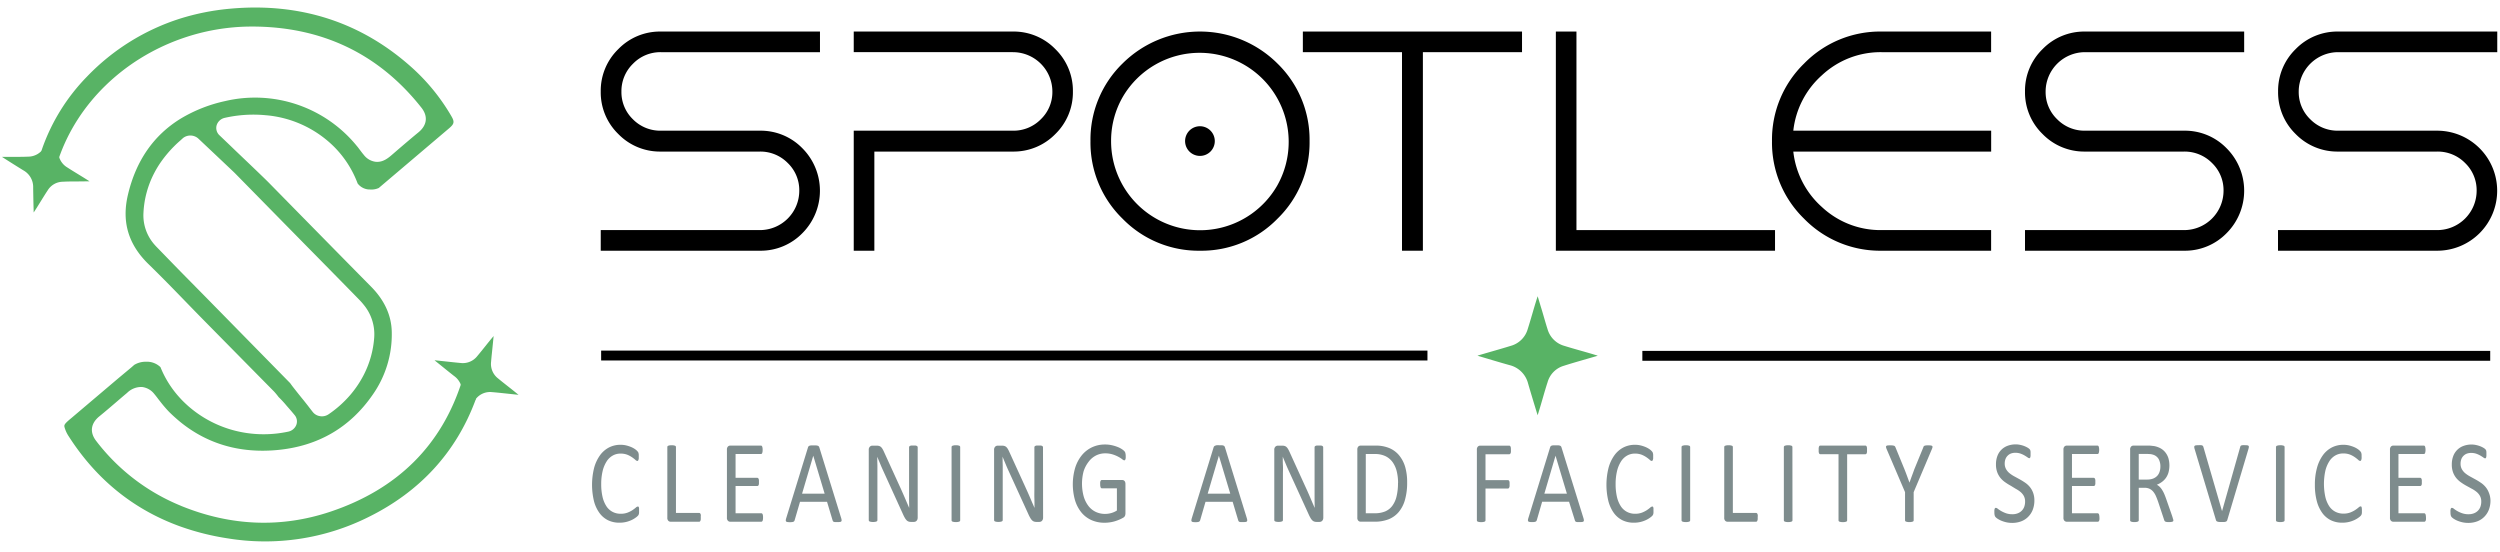
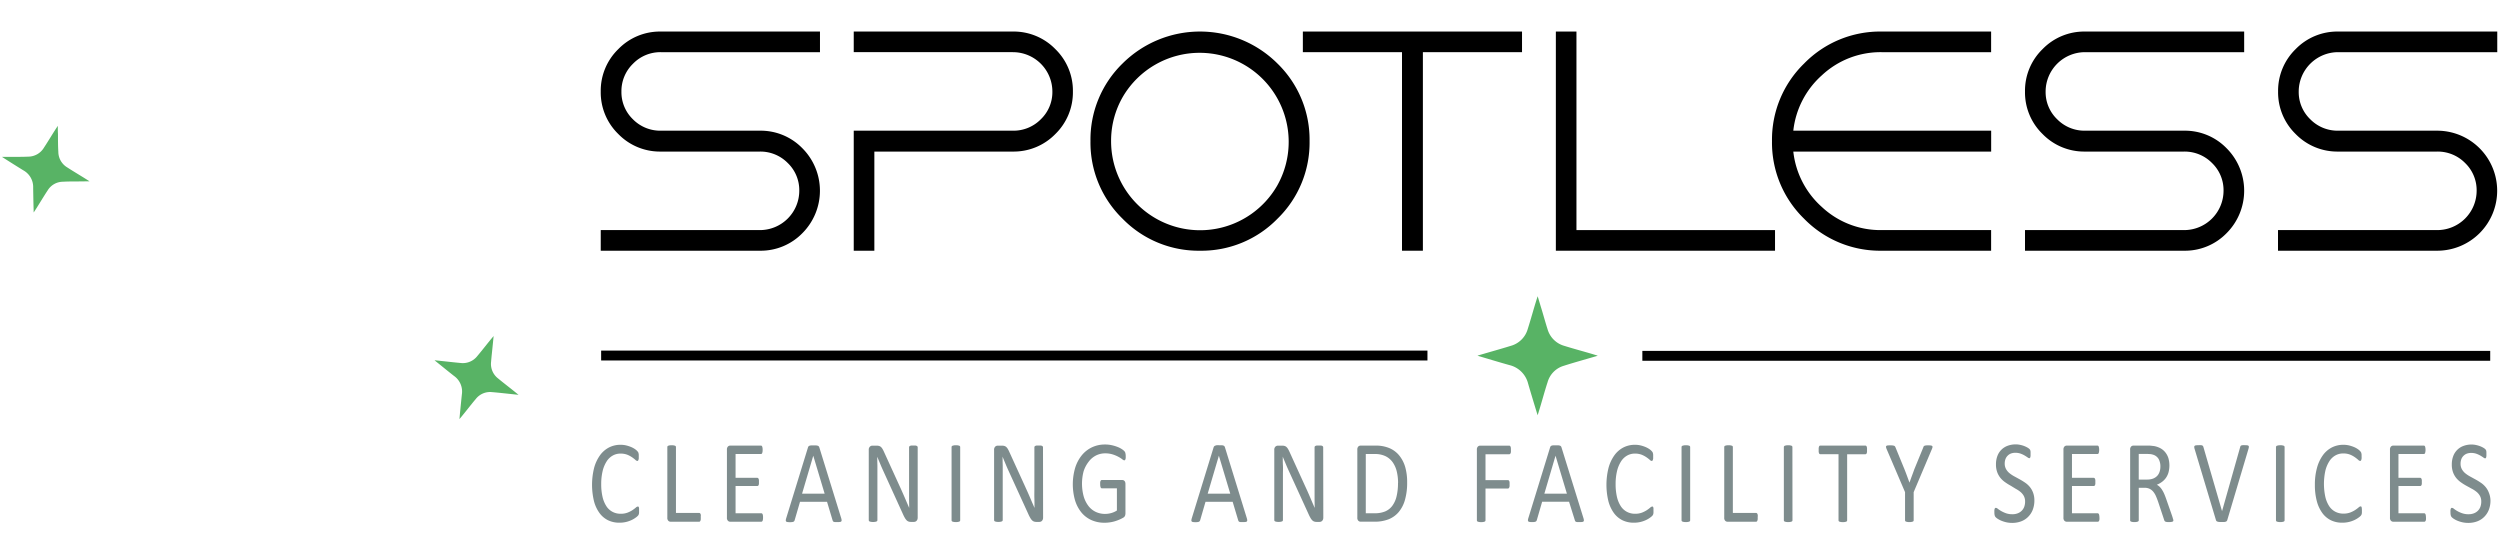
<svg xmlns="http://www.w3.org/2000/svg" id="Camada_1" data-name="Camada 1" viewBox="0 0 1050 232">
  <defs>
    <style>.cls-1{fill:#58b365;}.cls-2{fill:#7e8c8d;}</style>
  </defs>
  <path d="M337,97.93a25.25,25.25,0,0,0,0-35.66,24.4,24.4,0,0,0-17.83-7.38H277.52a16.09,16.09,0,0,1-11.7-4.8A15.8,15.8,0,0,1,261,38.46a16,16,0,0,1,4.86-11.69,16,16,0,0,1,11.69-4.86h66.84V13.25H277.52a24.36,24.36,0,0,0-17.83,7.38,24.36,24.36,0,0,0-7.38,17.83,24.36,24.36,0,0,0,7.38,17.83,24.39,24.39,0,0,0,17.83,7.37h41.64a16.12,16.12,0,0,1,11.69,4.8A15.84,15.84,0,0,1,335.7,80.1a16.56,16.56,0,0,1-16.54,16.54H252.31v8.66h66.85A24.43,24.43,0,0,0,337,97.93Z" />
  <path d="M367.23,63.66h58.19a24.43,24.43,0,0,0,17.83-7.37,24.43,24.43,0,0,0,7.37-17.83,24.39,24.39,0,0,0-7.37-17.83,24.4,24.4,0,0,0-17.83-7.38H358.57v8.66h66.85A16.58,16.58,0,0,1,442,38.46a15.81,15.81,0,0,1-4.85,11.63,16.08,16.08,0,0,1-11.69,4.8H358.57V105.3h8.66Z" />
-   <path d="M504,65.48a6.22,6.22,0,0,0,4.4-10.61h0A6.23,6.23,0,1,0,504,65.48Z" />
  <path d="M504,105.3a44.55,44.55,0,0,0,32.56-13.46,44.55,44.55,0,0,0,13.46-32.56,44.58,44.58,0,0,0-13.46-32.57,46.12,46.12,0,0,0-65.13,0A44.58,44.58,0,0,0,458,59.28a44.55,44.55,0,0,0,13.46,32.56A44.58,44.58,0,0,0,504,105.3ZM471.66,40.54A37.4,37.4,0,0,1,536.4,78a37.37,37.37,0,0,1-69.74-18.74A36.89,36.89,0,0,1,471.66,40.54Z" />
  <polygon points="547.2 21.91 588.84 21.91 588.84 105.3 597.61 105.3 597.61 21.91 639.25 21.91 639.25 13.25 547.2 13.25 547.2 21.91" />
  <polygon points="745.51 96.64 662.11 96.64 662.11 13.25 653.46 13.25 653.46 105.3 745.51 105.3 745.51 96.64" />
  <path d="M790.27,105.3h46V96.64h-46a36,36,0,0,1-25.08-9.7,36.51,36.51,0,0,1-12-23.28h83.1V54.89h-83.1a36.51,36.51,0,0,1,12-23.27,36.07,36.07,0,0,1,25.08-9.71h46V13.25h-46A44.58,44.58,0,0,0,757.7,26.71a44.58,44.58,0,0,0-13.46,32.57A44.55,44.55,0,0,0,757.7,91.84,44.58,44.58,0,0,0,790.27,105.3Z" />
  <path d="M935.17,97.93a25.23,25.23,0,0,0,0-35.66,24.36,24.36,0,0,0-17.83-7.38H875.71a16.09,16.09,0,0,1-11.7-4.8,15.8,15.8,0,0,1-4.85-11.63,16.58,16.58,0,0,1,16.55-16.55h66.84V13.25H875.71a24.36,24.36,0,0,0-17.83,7.38,24.36,24.36,0,0,0-7.38,17.83,24.36,24.36,0,0,0,7.38,17.83,24.39,24.39,0,0,0,17.83,7.37h41.63a16.13,16.13,0,0,1,11.7,4.8,15.84,15.84,0,0,1,4.85,11.64,16.56,16.56,0,0,1-16.55,16.54H850.5v8.66h66.84A24.39,24.39,0,0,0,935.17,97.93Z" />
  <path d="M982,21.91h66.85V13.25H982a24.4,24.4,0,0,0-17.83,7.38,24.39,24.39,0,0,0-7.37,17.83,24.39,24.39,0,0,0,7.37,17.83A24.43,24.43,0,0,0,982,63.66h41.64a16.13,16.13,0,0,1,11.7,4.8,15.84,15.84,0,0,1,4.85,11.64,16.56,16.56,0,0,1-16.55,16.54H956.76v8.66h66.84a25.18,25.18,0,0,0,25.21-25.2,25.2,25.2,0,0,0-25.21-25.21H982a16.07,16.07,0,0,1-11.69-4.8,15.8,15.8,0,0,1-4.85-11.63A16.58,16.58,0,0,1,982,21.91Z" />
  <rect x="252.48" y="147.25" width="347.05" height="4.15" />
  <rect x="689.79" y="147.37" width="356.1" height="4.15" />
  <path class="cls-1" d="M671.07,149.41l-6.59,1.91c-2.56.75-5.11,1.48-7.64,2.3a10,10,0,0,0-6.85,6.89c-1.4,4.28-2.52,8.64-3.88,12.93l-.31.95c-.47-1.53-.88-2.86-1.28-4.19-.91-3-1.82-6-2.71-9.09a10.66,10.66,0,0,0-7.88-7.78c-4.27-1.19-8.51-2.49-12.76-3.74l-.64-.22c2.33-.68,4.49-1.32,6.66-1.94,2.44-.7,4.88-1.41,7.3-2.16a10.24,10.24,0,0,0,7.17-7.12c1.36-4.25,2.5-8.56,3.86-12.8.08-.24.15-.48.3-.93l1.29,4.29c1,3.19,1.85,6.4,2.87,9.57a10.18,10.18,0,0,0,7.1,7c4.39,1.38,8.85,2.52,13.24,3.88Z" />
  <path class="cls-2" d="M268.41,214.61c0,.26,0,.49,0,.69a3.64,3.64,0,0,1-.07.52,1.79,1.79,0,0,1-.43.81,5.57,5.57,0,0,1-.89.75,10.09,10.09,0,0,1-1.67,1,12.32,12.32,0,0,1-2.3.82,11.39,11.39,0,0,1-2.83.33,10.69,10.69,0,0,1-4.79-1,9.86,9.86,0,0,1-3.64-3.06,14.74,14.74,0,0,1-2.32-5,29.39,29.39,0,0,1,.06-13.95,16.33,16.33,0,0,1,2.46-5.28,10.79,10.79,0,0,1,3.78-3.3,10.52,10.52,0,0,1,4.87-1.13,10.33,10.33,0,0,1,2.3.25,14.22,14.22,0,0,1,2.06.66,9.32,9.32,0,0,1,1.69.91,5.68,5.68,0,0,1,1,.86,3.18,3.18,0,0,1,.37.5,2.19,2.19,0,0,1,.13.41,3.65,3.65,0,0,1,.09.56c0,.21,0,.47,0,.76s0,.61,0,.84a3.16,3.16,0,0,1-.13.58.87.87,0,0,1-.2.35.39.39,0,0,1-.29.11,1.46,1.46,0,0,1-.82-.48,14.82,14.82,0,0,0-1.37-1.06,10.63,10.63,0,0,0-2-1.07,7.73,7.73,0,0,0-2.87-.48,6.53,6.53,0,0,0-3.31.86,7.24,7.24,0,0,0-2.55,2.5,13.08,13.08,0,0,0-1.64,4,23,23,0,0,0-.59,5.45,23.4,23.4,0,0,0,.56,5.38,12.24,12.24,0,0,0,1.61,3.9,6.93,6.93,0,0,0,2.58,2.37,7.2,7.2,0,0,0,3.45.81,7.93,7.93,0,0,0,2.84-.47,11.18,11.18,0,0,0,2.08-1.05,16.34,16.34,0,0,0,1.4-1.05,1.55,1.55,0,0,1,.87-.47.44.44,0,0,1,.26.07.55.55,0,0,1,.17.29,3,3,0,0,1,.09.58C268.4,213.91,268.41,214.23,268.41,214.61Z" />
  <path class="cls-2" d="M294.33,217.27c0,.33,0,.61,0,.83a2.64,2.64,0,0,1-.14.57.85.85,0,0,1-.23.35.52.52,0,0,1-.33.11h-12a1.35,1.35,0,0,1-.92-.39,1.71,1.71,0,0,1-.43-1.34V187.79a.74.74,0,0,1,.08-.34.62.62,0,0,1,.3-.24,4.49,4.49,0,0,1,.57-.15,6.27,6.27,0,0,1,1.73,0,4.27,4.27,0,0,1,.56.15.62.62,0,0,1,.3.24.74.74,0,0,1,.08.34v27.65h9.77a.48.48,0,0,1,.33.12.8.8,0,0,1,.23.32,2.08,2.08,0,0,1,.14.55C294.31,216.66,294.33,216.94,294.33,217.27Z" />
  <path class="cls-2" d="M320.48,217.37a5.78,5.78,0,0,1-.05.78,1.7,1.7,0,0,1-.14.56.92.92,0,0,1-.24.32.6.6,0,0,1-.31.1H306.66a1.33,1.33,0,0,1-.91-.39,1.71,1.71,0,0,1-.44-1.34V188.88a1.75,1.75,0,0,1,.44-1.35,1.36,1.36,0,0,1,.91-.38h12.93a.5.5,0,0,1,.31.1.72.72,0,0,1,.22.32,3.79,3.79,0,0,1,.14.56,6.25,6.25,0,0,1,.05.83,5.74,5.74,0,0,1-.05.77,3.33,3.33,0,0,1-.14.55.75.75,0,0,1-.22.31.57.57,0,0,1-.31.1H308.94v10h9.13a.49.49,0,0,1,.31.11.84.84,0,0,1,.23.31,1.9,1.9,0,0,1,.14.54,6.5,6.5,0,0,1,0,.82,5.62,5.62,0,0,1,0,.76,1.83,1.83,0,0,1-.14.52.69.69,0,0,1-.23.29.62.62,0,0,1-.31.08h-9.13v11.44h10.8a.6.6,0,0,1,.31.1.88.88,0,0,1,.24.31,1.52,1.52,0,0,1,.14.54A6.37,6.37,0,0,1,320.48,217.37Z" />
  <path class="cls-2" d="M353.3,217.62a3.7,3.7,0,0,1,.18.88.68.68,0,0,1-.16.5.88.88,0,0,1-.56.22,7.18,7.18,0,0,1-1,.06c-.44,0-.78,0-1,0a2.6,2.6,0,0,1-.59-.12.67.67,0,0,1-.3-.24,2.57,2.57,0,0,1-.18-.37l-2.33-7.78H336l-2.24,7.68a1.21,1.21,0,0,1-.16.38.75.75,0,0,1-.31.27,1.44,1.44,0,0,1-.57.16,6.1,6.1,0,0,1-1,.06,6.68,6.68,0,0,1-1-.07.94.94,0,0,1-.54-.23.68.68,0,0,1-.15-.51,3.73,3.73,0,0,1,.18-.87l9.14-29.71a1.21,1.21,0,0,1,.22-.44.79.79,0,0,1,.4-.27,2.24,2.24,0,0,1,.67-.14,10.12,10.12,0,0,1,1,0c.45,0,.83,0,1.12,0a2.55,2.55,0,0,1,.72.14.92.92,0,0,1,.42.28,1.42,1.42,0,0,1,.23.46ZM341.57,191.4h0l-4.7,15.94h9.48Z" />
  <path class="cls-2" d="M385.43,217.37a2.3,2.3,0,0,1-.14.84,1.67,1.67,0,0,1-.38.57,1.26,1.26,0,0,1-.51.32,1.58,1.58,0,0,1-.56.1h-1.2a3,3,0,0,1-1-.14,2.18,2.18,0,0,1-.81-.49,4.82,4.82,0,0,1-.76-1,15.31,15.31,0,0,1-.81-1.59L371,197.83c-.43-.94-.87-1.93-1.31-3s-.86-2-1.24-3h0q0,1.78.06,3.63c0,1.24,0,2.47,0,3.68v19.3a.69.69,0,0,1-.09.34.53.53,0,0,1-.3.24,2.61,2.61,0,0,1-.56.15,5.13,5.13,0,0,1-.88.07,5.22,5.22,0,0,1-.88-.07,2.39,2.39,0,0,1-.54-.15.54.54,0,0,1-.29-.24.69.69,0,0,1-.09-.34V189a1.79,1.79,0,0,1,.48-1.41,1.56,1.56,0,0,1,1-.42h1.79a3.49,3.49,0,0,1,1.05.13,2,2,0,0,1,.76.4,3.35,3.35,0,0,1,.65.79,11.43,11.43,0,0,1,.66,1.28l6.39,14c.4.86.78,1.69,1.14,2.51s.72,1.62,1.06,2.41l1,2.34,1,2.3h0c0-1.3-.05-2.65-.05-4.06s0-2.76,0-4.07V187.87a.59.59,0,0,1,.08-.32.71.71,0,0,1,.3-.26,1.55,1.55,0,0,1,.56-.16,5.61,5.61,0,0,1,.9,0,5.19,5.19,0,0,1,.84,0,1.49,1.49,0,0,1,.56.16.74.74,0,0,1,.29.26.59.59,0,0,1,.09.32Z" />
  <path class="cls-2" d="M403.28,218.48a.65.65,0,0,1-.09.35.5.5,0,0,1-.29.23,2.61,2.61,0,0,1-.56.15,5.09,5.09,0,0,1-.87.07,5.27,5.27,0,0,1-.87-.07,2.9,2.9,0,0,1-.57-.15.57.57,0,0,1-.29-.23.75.75,0,0,1-.08-.35V187.79a.64.64,0,0,1,.09-.34.63.63,0,0,1,.32-.24,4.75,4.75,0,0,1,.56-.15,5.08,5.08,0,0,1,.84-.06,5.22,5.22,0,0,1,.87.06,4.75,4.75,0,0,1,.56.15.55.55,0,0,1,.29.24.64.64,0,0,1,.09.34Z" />
  <path class="cls-2" d="M438.1,217.37a2.3,2.3,0,0,1-.14.84,1.81,1.81,0,0,1-.37.57,1.26,1.26,0,0,1-.51.32,1.63,1.63,0,0,1-.57.1h-1.2a3,3,0,0,1-1-.14,2.07,2.07,0,0,1-.8-.49,4.48,4.48,0,0,1-.76-1,13.45,13.45,0,0,1-.82-1.59l-8.31-18.18c-.43-.94-.87-1.93-1.31-3s-.85-2-1.23-3h0q0,1.78.06,3.63c0,1.24,0,2.47,0,3.68v19.3a.69.69,0,0,1-.09.34.53.53,0,0,1-.3.24,2.61,2.61,0,0,1-.56.15,5,5,0,0,1-.87.07,5.13,5.13,0,0,1-.88-.07,2.25,2.25,0,0,1-.54-.15.5.5,0,0,1-.29-.24.69.69,0,0,1-.09-.34V189a1.83,1.83,0,0,1,.47-1.41,1.56,1.56,0,0,1,1-.42h1.78a3.49,3.49,0,0,1,1.05.13,1.92,1.92,0,0,1,.76.4,3.36,3.36,0,0,1,.66.79,11.43,11.43,0,0,1,.66,1.28l6.39,14,1.14,2.51c.37.81.72,1.62,1.06,2.41l1,2.34c.34.76.67,1.53,1,2.3h0c0-1.3,0-2.65-.05-4.06s0-2.76,0-4.07V187.87a.59.59,0,0,1,.09-.32.71.71,0,0,1,.3-.26,1.5,1.5,0,0,1,.55-.16,5.61,5.61,0,0,1,.9,0,5.32,5.32,0,0,1,.85,0,1.44,1.44,0,0,1,.55.16.68.68,0,0,1,.29.26.59.59,0,0,1,.09.32Z" />
  <path class="cls-2" d="M472.8,191.5c0,.31,0,.59,0,.83a2.48,2.48,0,0,1-.13.59.72.72,0,0,1-.21.33.44.44,0,0,1-.28.1,1.79,1.79,0,0,1-.84-.47,12.09,12.09,0,0,0-1.58-1,13.43,13.43,0,0,0-2.36-1,10.33,10.33,0,0,0-3.28-.47,8.4,8.4,0,0,0-4,1,8.9,8.9,0,0,0-3,2.67A12.65,12.65,0,0,0,455.1,198a20.44,20.44,0,0,0,.06,10.53,12.31,12.31,0,0,0,2,4,8.46,8.46,0,0,0,3.07,2.47,9,9,0,0,0,3.9.84,9.51,9.51,0,0,0,2.56-.35,8.59,8.59,0,0,0,2.41-1.08v-9.31H462.8a.58.58,0,0,1-.54-.42,3.55,3.55,0,0,1-.18-1.31,6.34,6.34,0,0,1,0-.81,2.1,2.1,0,0,1,.14-.54.85.85,0,0,1,.22-.31.47.47,0,0,1,.32-.1h8.65a1.09,1.09,0,0,1,.46.1,1.12,1.12,0,0,1,.42.3,1.27,1.27,0,0,1,.3.54,2.71,2.71,0,0,1,.1.79v12.18a3,3,0,0,1-.19,1.12,1.7,1.7,0,0,1-.8.82,14.31,14.31,0,0,1-1.57.78,17.65,17.65,0,0,1-2,.72,13.88,13.88,0,0,1-2.09.44,14.76,14.76,0,0,1-2.08.15,13.27,13.27,0,0,1-5.65-1.15,11.56,11.56,0,0,1-4.2-3.27,15,15,0,0,1-2.62-5.09,24.66,24.66,0,0,1,.07-13.52,15.93,15.93,0,0,1,2.76-5.26,12.43,12.43,0,0,1,4.28-3.38,12.68,12.68,0,0,1,5.52-1.19,12.47,12.47,0,0,1,2.93.32,15.91,15.91,0,0,1,2.43.75,9,9,0,0,1,1.79.94,5.17,5.17,0,0,1,1,.83,1.69,1.69,0,0,1,.38.74A5.23,5.23,0,0,1,472.8,191.5Z" />
  <path class="cls-2" d="M523.66,217.62a3.7,3.7,0,0,1,.18.88.68.68,0,0,1-.16.5.88.88,0,0,1-.56.22,7.08,7.08,0,0,1-1,.06c-.44,0-.78,0-1,0a2.6,2.6,0,0,1-.59-.12.67.67,0,0,1-.3-.24,2.57,2.57,0,0,1-.18-.37l-2.33-7.78H506.31l-2.23,7.68a1.49,1.49,0,0,1-.17.38.75.75,0,0,1-.31.27,1.44,1.44,0,0,1-.57.16,6,6,0,0,1-.95.06,6.48,6.48,0,0,1-1-.07.94.94,0,0,1-.55-.23.68.68,0,0,1-.15-.51,3.73,3.73,0,0,1,.18-.87l9.14-29.71a1.21,1.21,0,0,1,.22-.44.79.79,0,0,1,.4-.27A2.24,2.24,0,0,1,511,187a10.2,10.2,0,0,1,1,0c.44,0,.82,0,1.11,0a2.55,2.55,0,0,1,.72.14.92.92,0,0,1,.42.28,1.42,1.42,0,0,1,.23.46ZM511.93,191.4h0l-4.7,15.94h9.48Z" />
  <path class="cls-2" d="M555.79,217.37a2.3,2.3,0,0,1-.14.84,1.81,1.81,0,0,1-.37.57,1.36,1.36,0,0,1-.52.32,1.58,1.58,0,0,1-.56.1H553a3,3,0,0,1-1-.14,2.18,2.18,0,0,1-.81-.49,4.82,4.82,0,0,1-.76-1,15.31,15.31,0,0,1-.81-1.59l-8.31-18.18c-.43-.94-.87-1.93-1.31-3s-.86-2-1.24-3h0c0,1.19,0,2.4.07,3.63s0,2.47,0,3.68v19.3a.69.69,0,0,1-.09.34.53.53,0,0,1-.3.24,2.61,2.61,0,0,1-.56.15,5.5,5.5,0,0,1-1.75,0,2.5,2.5,0,0,1-.55-.15.54.54,0,0,1-.29-.24.69.69,0,0,1-.09-.34V189a1.79,1.79,0,0,1,.48-1.41,1.56,1.56,0,0,1,1.05-.42h1.78a3.49,3.49,0,0,1,1,.13,2,2,0,0,1,.76.4,3.35,3.35,0,0,1,.65.79,11.32,11.32,0,0,1,.67,1.28l6.38,14c.4.86.78,1.69,1.15,2.51s.71,1.62,1.05,2.41l1,2.34,1,2.3h0c0-1.3-.05-2.65-.05-4.06s0-2.76,0-4.07V187.87a.69.69,0,0,1,.08-.32.71.71,0,0,1,.3-.26,1.55,1.55,0,0,1,.56-.16,5.61,5.61,0,0,1,.9,0,5.19,5.19,0,0,1,.84,0,1.44,1.44,0,0,1,.56.16.74.74,0,0,1,.29.26.59.59,0,0,1,.09.32Z" />
  <path class="cls-2" d="M591,202.67a25.73,25.73,0,0,1-.91,7.25,13.65,13.65,0,0,1-2.64,5.14,10.76,10.76,0,0,1-4.26,3.05,16.09,16.09,0,0,1-6,1h-5.77a1.35,1.35,0,0,1-.91-.39,1.71,1.71,0,0,1-.43-1.34V188.88a1.75,1.75,0,0,1,.43-1.35,1.38,1.38,0,0,1,.91-.38h6.17a14.73,14.73,0,0,1,6,1.08,10.74,10.74,0,0,1,4.1,3.09,13.83,13.83,0,0,1,2.51,4.88A22.94,22.94,0,0,1,591,202.67Zm-3.81.17a20.52,20.52,0,0,0-.55-4.83,11.22,11.22,0,0,0-1.72-3.87,8.08,8.08,0,0,0-3-2.54,10.11,10.11,0,0,0-4.61-.91h-3.68v24.88h3.73a11.22,11.22,0,0,0,4.4-.77,7.28,7.28,0,0,0,3-2.35,10.81,10.81,0,0,0,1.8-4A23.36,23.36,0,0,0,587.16,202.84Z" />
  <path class="cls-2" d="M634.59,189c0,.31,0,.59,0,.82a1.73,1.73,0,0,1-.15.55.73.73,0,0,1-.25.31.44.44,0,0,1-.28.1h-10v10.87h9.43a.52.52,0,0,1,.29.09.75.75,0,0,1,.24.28,1.6,1.6,0,0,1,.15.53,6.88,6.88,0,0,1,0,.86,6.17,6.17,0,0,1,0,.8,1.74,1.74,0,0,1-.15.54.92.92,0,0,1-.24.32.44.44,0,0,1-.29.12h-9.43v13.31a.81.81,0,0,1-.08.34.53.53,0,0,1-.3.24,2.5,2.5,0,0,1-.55.15,5,5,0,0,1-.88.07,5.27,5.27,0,0,1-.87-.07,2.61,2.61,0,0,1-.56-.15.53.53,0,0,1-.3-.24.81.81,0,0,1-.08-.34v-29.6a1.75,1.75,0,0,1,.43-1.35,1.38,1.38,0,0,1,.91-.38h12.26a.44.44,0,0,1,.28.1.76.76,0,0,1,.25.32,2,2,0,0,1,.15.58C634.57,188.39,634.59,188.67,634.59,189Z" />
  <path class="cls-2" d="M665.05,217.62a3.7,3.7,0,0,1,.18.88.64.64,0,0,1-.16.5.88.88,0,0,1-.56.22,7,7,0,0,1-1,.06c-.43,0-.78,0-1,0a2.6,2.6,0,0,1-.59-.12.64.64,0,0,1-.29-.24,1.42,1.42,0,0,1-.18-.37L659,210.73H647.7l-2.23,7.68a1.21,1.21,0,0,1-.17.38.75.75,0,0,1-.31.27,1.44,1.44,0,0,1-.56.16,6.28,6.28,0,0,1-1,.06,6.58,6.58,0,0,1-1-.07,1,1,0,0,1-.55-.23.78.78,0,0,1-.15-.51,3.73,3.73,0,0,1,.18-.87l9.14-29.71a1.39,1.39,0,0,1,.22-.44.84.84,0,0,1,.4-.27,2.32,2.32,0,0,1,.68-.14,10,10,0,0,1,1,0c.45,0,.82,0,1.11,0a2.47,2.47,0,0,1,.72.14.92.92,0,0,1,.42.28,1.24,1.24,0,0,1,.23.46ZM653.32,191.4h0l-4.69,15.94h9.47Z" />
  <path class="cls-2" d="M694.46,214.61c0,.26,0,.49,0,.69a3.64,3.64,0,0,1-.07.52,2,2,0,0,1-.14.39,1.68,1.68,0,0,1-.29.42,5.57,5.57,0,0,1-.89.75,10.09,10.09,0,0,1-1.67,1,12.32,12.32,0,0,1-2.3.82,11.39,11.39,0,0,1-2.83.33,10.69,10.69,0,0,1-4.79-1,9.86,9.86,0,0,1-3.64-3.06,14.93,14.93,0,0,1-2.32-5,29.39,29.39,0,0,1,.06-13.95,16.33,16.33,0,0,1,2.46-5.28,10.79,10.79,0,0,1,3.78-3.3,10.52,10.52,0,0,1,4.87-1.13,10.33,10.33,0,0,1,2.3.25,14.22,14.22,0,0,1,2.06.66,9.32,9.32,0,0,1,1.69.91,5.68,5.68,0,0,1,1,.86,3.18,3.18,0,0,1,.37.5,2.19,2.19,0,0,1,.13.41,3.65,3.65,0,0,1,.09.56c0,.21,0,.47,0,.76s0,.61,0,.84a3.16,3.16,0,0,1-.13.58.87.87,0,0,1-.2.35.38.38,0,0,1-.29.11,1.46,1.46,0,0,1-.82-.48,14.82,14.82,0,0,0-1.37-1.06,10.63,10.63,0,0,0-2-1.07,7.73,7.73,0,0,0-2.87-.48,6.53,6.53,0,0,0-3.31.86,7.24,7.24,0,0,0-2.55,2.5,13.08,13.08,0,0,0-1.64,4,23,23,0,0,0-.59,5.45,23.4,23.4,0,0,0,.56,5.38,12.24,12.24,0,0,0,1.61,3.9,6.93,6.93,0,0,0,2.58,2.37,7.2,7.2,0,0,0,3.45.81,7.93,7.93,0,0,0,2.84-.47,11.18,11.18,0,0,0,2.08-1.05,16.34,16.34,0,0,0,1.4-1.05,1.55,1.55,0,0,1,.87-.47.44.44,0,0,1,.26.07.55.55,0,0,1,.17.29,3,3,0,0,1,.09.58C694.45,213.91,694.46,214.23,694.46,214.61Z" />
  <path class="cls-2" d="M709.87,218.48a.75.75,0,0,1-.08.35.55.55,0,0,1-.3.23,2.5,2.5,0,0,1-.55.15,5.31,5.31,0,0,1-.88.07,5.14,5.14,0,0,1-.86-.07,2.56,2.56,0,0,1-.57-.15.55.55,0,0,1-.3-.23.75.75,0,0,1-.08-.35V187.79a.64.64,0,0,1,.09-.34.68.68,0,0,1,.32-.24,5.64,5.64,0,0,1,.57-.15,5,5,0,0,1,.83-.06,5.44,5.44,0,0,1,.88.06,4.52,4.52,0,0,1,.55.15.62.62,0,0,1,.3.24.74.74,0,0,1,.08.34Z" />
  <path class="cls-2" d="M738.23,217.27a6.47,6.47,0,0,1,0,.83,2.64,2.64,0,0,1-.14.57.85.85,0,0,1-.23.35.52.52,0,0,1-.33.11h-12a1.35,1.35,0,0,1-.92-.39,1.71,1.71,0,0,1-.43-1.34V187.79a.74.74,0,0,1,.08-.34.62.62,0,0,1,.3-.24,4.49,4.49,0,0,1,.57-.15,5.26,5.26,0,0,1,.86-.06,5.44,5.44,0,0,1,.88.06,4.52,4.52,0,0,1,.55.15.62.62,0,0,1,.3.24.74.74,0,0,1,.08.34v27.65h9.77a.48.48,0,0,1,.33.12.8.8,0,0,1,.23.32,2.08,2.08,0,0,1,.14.55A6.74,6.74,0,0,1,738.23,217.27Z" />
  <path class="cls-2" d="M752.84,218.48a.65.65,0,0,1-.09.35.5.5,0,0,1-.29.23,2.61,2.61,0,0,1-.56.15,5.09,5.09,0,0,1-.87.07,5.27,5.27,0,0,1-.87-.07,2.72,2.72,0,0,1-.57-.15.57.57,0,0,1-.29-.23.65.65,0,0,1-.08-.35V187.79a.64.64,0,0,1,.09-.34.63.63,0,0,1,.32-.24,4.75,4.75,0,0,1,.56-.15A5.08,5.08,0,0,1,751,187a5.22,5.22,0,0,1,.87.06,4.75,4.75,0,0,1,.56.15.55.55,0,0,1,.29.24.64.64,0,0,1,.09.34Z" />
  <path class="cls-2" d="M784.14,189a6.61,6.61,0,0,1,0,.82,2.12,2.12,0,0,1-.13.55.8.8,0,0,1-.24.31.47.47,0,0,1-.3.1h-7.67v27.72a.65.65,0,0,1-.08.35.52.52,0,0,1-.3.23,2.5,2.5,0,0,1-.55.15,5.31,5.31,0,0,1-.88.07,5.24,5.24,0,0,1-.86-.07,2.56,2.56,0,0,1-.57-.15.5.5,0,0,1-.29-.23.65.65,0,0,1-.09-.35V190.76h-7.66a.5.5,0,0,1-.31-.1.69.69,0,0,1-.22-.31,2.56,2.56,0,0,1-.14-.55,6.44,6.44,0,0,1,0-.82,6.73,6.73,0,0,1,0-.83,2.9,2.9,0,0,1,.14-.58.72.72,0,0,1,.22-.32.5.5,0,0,1,.31-.1h18.95a.47.47,0,0,1,.3.1.84.84,0,0,1,.24.32,2.39,2.39,0,0,1,.13.58A6.88,6.88,0,0,1,784.14,189Z" />
  <path class="cls-2" d="M803.74,206.7v11.78a.65.65,0,0,1-.08.35.5.5,0,0,1-.29.23,2.56,2.56,0,0,1-.57.15,5.05,5.05,0,0,1-.86.07,5.18,5.18,0,0,1-.87-.07,3,3,0,0,1-.56-.15.49.49,0,0,1-.3-.23.65.65,0,0,1-.09-.35V206.7l-7.7-18a4.65,4.65,0,0,1-.29-.89.56.56,0,0,1,.11-.49.89.89,0,0,1,.57-.23,10.31,10.31,0,0,1,1.1-.05,9.08,9.08,0,0,1,1,.05,3,3,0,0,1,.62.14.72.72,0,0,1,.35.25,1.84,1.84,0,0,1,.22.4l3.77,9.2c.35.87.7,1.78,1.05,2.74s.7,1.92,1.07,2.89h0c.32-.94.65-1.87,1-2.81s.69-1.84,1-2.75l3.79-9.24a1.16,1.16,0,0,1,.18-.42.69.69,0,0,1,.32-.26,2.41,2.41,0,0,1,.55-.14,7.39,7.39,0,0,1,.91-.05,9.11,9.11,0,0,1,1.19.06,1.05,1.05,0,0,1,.6.24.56.56,0,0,1,.12.49,4,4,0,0,1-.29.87Z" />
  <path class="cls-2" d="M854.44,210.16a10.65,10.65,0,0,1-.71,4,8.55,8.55,0,0,1-2,3,8.14,8.14,0,0,1-2.94,1.84,10.65,10.65,0,0,1-3.66.62,11.22,11.22,0,0,1-2.53-.27,13.53,13.53,0,0,1-2.09-.67,9.46,9.46,0,0,1-1.54-.82,4.51,4.51,0,0,1-.86-.71,2,2,0,0,1-.36-.76,5,5,0,0,1-.11-1.22,7.6,7.6,0,0,1,0-.9,2.28,2.28,0,0,1,.13-.58.53.53,0,0,1,.21-.31.48.48,0,0,1,.29-.09,1.58,1.58,0,0,1,.83.42,13.14,13.14,0,0,0,1.38.92,13.51,13.51,0,0,0,2,.92,8,8,0,0,0,2.75.43,6,6,0,0,0,2.16-.37,4.69,4.69,0,0,0,1.68-1.05,4.53,4.53,0,0,0,1.09-1.66,6.32,6.32,0,0,0,.38-2.25,4.83,4.83,0,0,0-.53-2.33,5.9,5.9,0,0,0-1.39-1.69,11.69,11.69,0,0,0-2-1.33L844.5,204a22.09,22.09,0,0,1-2.25-1.4,9.85,9.85,0,0,1-2-1.8,8.5,8.5,0,0,1-1.4-2.43,9.3,9.3,0,0,1-.54-3.35,9.68,9.68,0,0,1,.62-3.57,7.2,7.2,0,0,1,4.36-4.25,9.61,9.61,0,0,1,3.3-.56,8.73,8.73,0,0,1,1.82.19,11.11,11.11,0,0,1,1.72.49,10.31,10.31,0,0,1,1.45.69,4.32,4.32,0,0,1,.83.62,2,2,0,0,1,.26.37,1.82,1.82,0,0,1,.11.35,3.26,3.26,0,0,1,.06.5c0,.2,0,.46,0,.77s0,.56,0,.79a2.66,2.66,0,0,1-.1.58.72.72,0,0,1-.18.35.36.36,0,0,1-.26.11,1.59,1.59,0,0,1-.72-.35c-.33-.23-.74-.49-1.22-.78a10.3,10.3,0,0,0-1.69-.79,6.59,6.59,0,0,0-2.2-.36,5.18,5.18,0,0,0-2,.36,4,4,0,0,0-1.39,1,3.84,3.84,0,0,0-.82,1.4,5.5,5.5,0,0,0-.28,1.73,4.74,4.74,0,0,0,.53,2.3,6.15,6.15,0,0,0,1.4,1.71,12.37,12.37,0,0,0,2,1.35l2.28,1.25c.77.42,1.53.89,2.27,1.39a9.37,9.37,0,0,1,2,1.78,8.33,8.33,0,0,1,1.41,2.42A9.13,9.13,0,0,1,854.44,210.16Z" />
  <path class="cls-2" d="M881.77,217.37a5.78,5.78,0,0,1,0,.78,2,2,0,0,1-.14.56,1.08,1.08,0,0,1-.25.32.54.54,0,0,1-.3.1H868a1.37,1.37,0,0,1-.92-.39,1.75,1.75,0,0,1-.43-1.34V188.88a1.79,1.79,0,0,1,.43-1.35,1.4,1.4,0,0,1,.92-.38h12.93a.52.52,0,0,1,.31.1.72.72,0,0,1,.22.32,2.91,2.91,0,0,1,.13.56,4.79,4.79,0,0,1,.06.83,4.38,4.38,0,0,1-.06.77,2.63,2.63,0,0,1-.13.55.75.75,0,0,1-.22.31.6.6,0,0,1-.31.1H870.23v10h9.13a.49.49,0,0,1,.31.11.84.84,0,0,1,.23.31,1.9,1.9,0,0,1,.14.54,6.5,6.5,0,0,1,0,.82,5.62,5.62,0,0,1,0,.76,1.83,1.83,0,0,1-.14.52.69.69,0,0,1-.23.29.62.62,0,0,1-.31.08h-9.13v11.44H881a.54.54,0,0,1,.3.1,1,1,0,0,1,.25.31,1.76,1.76,0,0,1,.14.54A6.37,6.37,0,0,1,881.77,217.37Z" />
  <path class="cls-2" d="M912.82,218.48a.91.91,0,0,1-.06.35.58.58,0,0,1-.28.25,2.22,2.22,0,0,1-.59.14,6.73,6.73,0,0,1-1,.06,5.4,5.4,0,0,1-.89-.06,1.55,1.55,0,0,1-.56-.16.8.8,0,0,1-.33-.3,2.36,2.36,0,0,1-.2-.5l-2.5-7.53c-.3-.86-.6-1.65-.92-2.36a7.68,7.68,0,0,0-1.13-1.86,4.59,4.59,0,0,0-1.53-1.21,4.79,4.79,0,0,0-2.13-.43h-2.42v13.61a.58.58,0,0,1-.1.35.57.57,0,0,1-.29.23,2.5,2.5,0,0,1-.55.15,5.09,5.09,0,0,1-.87.07,5.22,5.22,0,0,1-.88-.07,2.78,2.78,0,0,1-.56-.15.57.57,0,0,1-.29-.23.75.75,0,0,1-.08-.35v-29.6a1.75,1.75,0,0,1,.43-1.35,1.38,1.38,0,0,1,.91-.38h5.79c.69,0,1.26,0,1.72.06s.87.09,1.23.14a9.21,9.21,0,0,1,2.79,1,6.8,6.8,0,0,1,2,1.76,7.62,7.62,0,0,1,1.23,2.43,11.4,11.4,0,0,1,0,5.91,7.6,7.6,0,0,1-1.06,2.24,7.48,7.48,0,0,1-1.67,1.7,9.88,9.88,0,0,1-2.17,1.21,4.8,4.8,0,0,1,1.22.88,6.3,6.3,0,0,1,1,1.27,11.68,11.68,0,0,1,.9,1.7c.28.64.56,1.37.84,2.18l2.45,7c.19.59.32,1,.37,1.25A2.44,2.44,0,0,1,912.82,218.48ZM907.36,196a6.43,6.43,0,0,0-.71-3.17,4.09,4.09,0,0,0-2.4-1.87,6.38,6.38,0,0,0-1.19-.25c-.44,0-1-.07-1.74-.07h-3.05v10.78h3.54a6.83,6.83,0,0,0,2.47-.41,4.79,4.79,0,0,0,1.74-1.14,4.6,4.6,0,0,0,1-1.72A6.73,6.73,0,0,0,907.36,196Z" />
  <path class="cls-2" d="M935.47,218.38a1.19,1.19,0,0,1-.23.45.92.92,0,0,1-.41.27,2.69,2.69,0,0,1-.68.14c-.27,0-.61,0-1,0l-.81,0a4.67,4.67,0,0,1-.6-.06,3,3,0,0,1-.43-.11,1,1,0,0,1-.31-.16.91.91,0,0,1-.2-.24,1.75,1.75,0,0,1-.13-.33l-8.91-29.7a3.79,3.79,0,0,1-.18-.88.62.62,0,0,1,.18-.5,1.12,1.12,0,0,1,.61-.23,11,11,0,0,1,1.14-.05,7.72,7.72,0,0,1,.93,0,1.31,1.31,0,0,1,.54.14.67.67,0,0,1,.29.26,1.92,1.92,0,0,1,.17.4l7.82,26.91h0l7.6-26.86a1.73,1.73,0,0,1,.15-.44.52.52,0,0,1,.29-.27,1.65,1.65,0,0,1,.59-.14,9.14,9.14,0,0,1,1,0,6.84,6.84,0,0,1,1,.06.82.82,0,0,1,.52.24.7.7,0,0,1,.11.51,5.61,5.61,0,0,1-.2.87Z" />
  <path class="cls-2" d="M959.53,218.48a.75.75,0,0,1-.08.35.57.57,0,0,1-.29.23,2.78,2.78,0,0,1-.56.15,5.22,5.22,0,0,1-.88.07,5.14,5.14,0,0,1-.86-.07,2.56,2.56,0,0,1-.57-.15.5.5,0,0,1-.29-.23.65.65,0,0,1-.09-.35V187.79a.57.57,0,0,1,.1-.34.6.6,0,0,1,.31-.24,5.64,5.64,0,0,1,.57-.15,5,5,0,0,1,.83-.06,3.78,3.78,0,0,1,1.44.21.64.64,0,0,1,.29.24.74.74,0,0,1,.08.34Z" />
  <path class="cls-2" d="M992,214.61q0,.39,0,.69a3.64,3.64,0,0,1-.07.52,1.5,1.5,0,0,1-.14.39,1.68,1.68,0,0,1-.29.42,5.85,5.85,0,0,1-.88.75,10.21,10.21,0,0,1-1.68,1,12.32,12.32,0,0,1-2.3.82,11.39,11.39,0,0,1-2.83.33,10.72,10.72,0,0,1-4.79-1,9.86,9.86,0,0,1-3.64-3.06,14.93,14.93,0,0,1-2.32-5,26.25,26.25,0,0,1-.81-6.86,26,26,0,0,1,.88-7.09,16.32,16.32,0,0,1,2.45-5.28,10.79,10.79,0,0,1,3.78-3.3,10.55,10.55,0,0,1,4.87-1.13,10.26,10.26,0,0,1,2.3.25,14.22,14.22,0,0,1,2.06.66,8.69,8.69,0,0,1,1.69.91,5.68,5.68,0,0,1,1,.86,3.18,3.18,0,0,1,.37.5,2.19,2.19,0,0,1,.13.41,3.65,3.65,0,0,1,.09.56c0,.21,0,.47,0,.76a6.74,6.74,0,0,1,0,.84,2.51,2.51,0,0,1-.13.58.87.87,0,0,1-.2.35.38.38,0,0,1-.29.11,1.5,1.5,0,0,1-.82-.48A14.82,14.82,0,0,0,989,192a10.34,10.34,0,0,0-2-1.07,7.7,7.7,0,0,0-2.87-.48,6.53,6.53,0,0,0-3.31.86,7.24,7.24,0,0,0-2.55,2.5,13.08,13.08,0,0,0-1.64,4,26,26,0,0,0,0,10.83,12.24,12.24,0,0,0,1.6,3.9,6.93,6.93,0,0,0,2.58,2.37,7.2,7.2,0,0,0,3.45.81,7.93,7.93,0,0,0,2.84-.47,11.18,11.18,0,0,0,2.08-1.05q.86-.58,1.41-1.05a1.5,1.5,0,0,1,.86-.47.44.44,0,0,1,.26.07.5.5,0,0,1,.17.29,3,3,0,0,1,.09.58A8.12,8.12,0,0,1,992,214.61Z" />
  <path class="cls-2" d="M1018.91,217.37a5.78,5.78,0,0,1,0,.78,2,2,0,0,1-.14.56,1.08,1.08,0,0,1-.25.32.54.54,0,0,1-.3.1h-13.08a1.37,1.37,0,0,1-.92-.39,1.75,1.75,0,0,1-.43-1.34V188.88a1.79,1.79,0,0,1,.43-1.35,1.4,1.4,0,0,1,.92-.38H1018a.52.52,0,0,1,.31.1.72.72,0,0,1,.22.32,2.91,2.91,0,0,1,.13.56,4.79,4.79,0,0,1,.06.83,4.38,4.38,0,0,1-.06.77,2.63,2.63,0,0,1-.13.55.75.75,0,0,1-.22.31.6.6,0,0,1-.31.1h-10.65v10h9.13a.49.49,0,0,1,.31.11.84.84,0,0,1,.23.31,1.9,1.9,0,0,1,.14.54,6.5,6.5,0,0,1,0,.82,5.62,5.62,0,0,1,0,.76,1.83,1.83,0,0,1-.14.52.69.69,0,0,1-.23.29.62.62,0,0,1-.31.08h-9.13v11.44h10.8a.54.54,0,0,1,.3.1,1,1,0,0,1,.25.31,1.76,1.76,0,0,1,.14.54A6.37,6.37,0,0,1,1018.91,217.37Z" />
  <path class="cls-2" d="M1046,210.16a10.65,10.65,0,0,1-.71,4,8.55,8.55,0,0,1-2,3,8.14,8.14,0,0,1-2.94,1.84,10.65,10.65,0,0,1-3.66.62,11.22,11.22,0,0,1-2.53-.27,13.53,13.53,0,0,1-2.09-.67,9.46,9.46,0,0,1-1.54-.82,4.51,4.51,0,0,1-.86-.71,2,2,0,0,1-.36-.76,5.58,5.58,0,0,1-.11-1.22,7.6,7.6,0,0,1,0-.9,2.28,2.28,0,0,1,.13-.58.53.53,0,0,1,.21-.31.48.48,0,0,1,.29-.09,1.55,1.55,0,0,1,.83.42,11.87,11.87,0,0,0,3.42,1.84,7.92,7.92,0,0,0,2.74.43,6,6,0,0,0,2.16-.37,4.73,4.73,0,0,0,1.69-1.05,4.64,4.64,0,0,0,1.08-1.66,6.32,6.32,0,0,0,.38-2.25,4.83,4.83,0,0,0-.53-2.33,5.9,5.9,0,0,0-1.39-1.69,11.69,11.69,0,0,0-2-1.33l-2.26-1.24a22.09,22.09,0,0,1-2.25-1.4,10.13,10.13,0,0,1-2-1.8,8.5,8.5,0,0,1-1.4-2.43,9.3,9.3,0,0,1-.54-3.35,9.68,9.68,0,0,1,.62-3.57,7.2,7.2,0,0,1,4.36-4.25,9.61,9.61,0,0,1,3.3-.56,8.73,8.73,0,0,1,1.82.19,11.11,11.11,0,0,1,1.72.49,9.34,9.34,0,0,1,1.45.69,4,4,0,0,1,.83.62,2,2,0,0,1,.26.37,1.82,1.82,0,0,1,.11.35,3.26,3.26,0,0,1,.06.5c0,.2,0,.46,0,.77s0,.56,0,.79a2.66,2.66,0,0,1-.1.58.82.82,0,0,1-.17.35.4.4,0,0,1-.27.11,1.59,1.59,0,0,1-.72-.35c-.33-.23-.74-.49-1.21-.78a10.84,10.84,0,0,0-1.7-.79,6.55,6.55,0,0,0-2.2-.36,5.18,5.18,0,0,0-2,.36,4,4,0,0,0-1.39,1,3.84,3.84,0,0,0-.82,1.4,5.5,5.5,0,0,0-.27,1.73,4.74,4.74,0,0,0,.52,2.3,6.15,6.15,0,0,0,1.4,1.71,12.84,12.84,0,0,0,2,1.35l2.28,1.25c.77.42,1.53.89,2.27,1.39a9.37,9.37,0,0,1,2,1.78,8.33,8.33,0,0,1,1.41,2.42A9.13,9.13,0,0,1,1046,210.16Z" />
-   <path class="cls-1" d="M199.08,164.89h0c-1.56-1.67-3.24-3.34-5-5-8.52,27.1-27.15,45.62-55.4,55.05-20.56,6.86-41.54,6.06-62.37-2.36l-.5-.22a85.34,85.34,0,0,1-35.42-27.17c-2.79-3.61-2.3-7.37,1.33-10.32,2.46-2,4.93-4.12,7.32-6.17,1.45-1.25,2.9-2.49,4.37-3.72a8.45,8.45,0,0,1,6.26-2.44,7.7,7.7,0,0,1,5.13,2.93c.24.28.45.55.63.77.35.44.69.88,1,1.31.79,1,1.55,2,2.33,2.92s1.79,2.08,2.75,3q2.07,2,4.26,3.8c11.51,9.32,25.31,13.26,41.09,11.7,16.87-1.67,30.22-9.48,39.68-23.2a44,44,0,0,0,8-26.39c-.14-6.92-3.07-13.31-8.7-19l-3.09-3.13c-8.93-9.05-17.92-18.2-26.65-27.08L113,76.83c-1.8-1.84-8.32-8.06-14.07-13.54l-2-1.93-4.74-4.53A4.18,4.18,0,0,1,91,52.57a4.6,4.6,0,0,1,3.39-3.07,54.26,54.26,0,0,1,17.05-1.12,46.14,46.14,0,0,1,28.61,13,43.19,43.19,0,0,1,9.73,14.58q.22.53.42,1.08a6.4,6.4,0,0,0,5.25,2.55,7.41,7.41,0,0,0,3.64-.64l.7-.6,12.87-10.92,16-13.58c2.13-1.81,2.29-2.69.95-5A84.49,84.49,0,0,0,173.68,29C152.18,9.37,126.1.86,96.17,3.7A100.1,100.1,0,0,0,75.78,7.77,93.45,93.45,0,0,0,36.52,32.19,82.51,82.51,0,0,0,17.71,62.43c-.61,1.71-.11,2.28.1,2.52a72.61,72.61,0,0,0,5.58,5.65c.39-1.34.8-2.64,1.22-3.87,8-23.44,27.37-41.8,51.17-50.34a88.69,88.69,0,0,1,30-5.24H106c29.32.06,53.21,11.53,71,34.08,2.84,3.6,2.38,7.37-1.25,10.35-2.88,2.36-5.77,4.84-8.57,7.23L165,64.7c-2,1.75-4.18,3.56-7.26,3.25a7.42,7.42,0,0,1-4.92-2.87c-.49-.57-.94-1.16-1.37-1.74l-.15-.19c-.1-.12-.19-.24-.28-.37-.36-.48-.74-1-1.11-1.42A55.11,55.11,0,0,0,94.48,42.47a61.56,61.56,0,0,0-18.7,7.42c-11.32,7-18.72,17.7-22.07,32-2.65,11.31.2,20.83,8.71,29.09.79.76,1.57,1.54,2.35,2.31,3.74,3.69,7.41,7.44,11,11.14l2.31,2.38c2.51,2.59,5.11,5.26,7.68,7.87,9.77,9.92,19.59,19.89,29.38,29.8a28.24,28.24,0,0,1,1.83,2.22l.16.14-.14-.12.07.09a45.55,45.55,0,0,1,3.38,3.67c.88,1,2,2.26,3.25,3.79a4.14,4.14,0,0,1,.76,4.19,4.64,4.64,0,0,1-3.4,2.83,49.07,49.07,0,0,1-17.68.54A47.64,47.64,0,0,1,79,170.5c-1.11-1-2.18-2-3.19-3.11a42.64,42.64,0,0,1-7.55-11.19c-.3-.66-.59-1.32-.86-2a8.21,8.21,0,0,0-6.08-2.27,9.26,9.26,0,0,0-4.94,1.32l-1.14,1L49.55,159q-9.51,8.06-19,16.1c-.23.2-.46.4-.7.59-2.68,2.23-3,2.76-2.76,3.7a13.34,13.34,0,0,0,1.79,3.89c11.63,18.15,27.36,30.83,46.92,37.86a107,107,0,0,0,20,5,97.16,97.16,0,0,0,59-9c21.64-10.69,36.74-27.19,44.87-49A2.76,2.76,0,0,0,199.08,164.89Zm-75.24-1.36c-.51-.65-.93-1.18-1.21-1.56-.11-.15-.27-.36-.44-.61l-.2-.27-.15-.2-13.27-13.52q-7.86-8-15.7-16-3.14-3.19-6.26-6.38L75.78,114c-3.4-3.48-6.81-7-10.18-10.47-.29-.3-.56-.61-.83-.92a18.56,18.56,0,0,1-4.51-13.34,40.15,40.15,0,0,1,4.51-16.57,40.69,40.69,0,0,1,3-4.92l0,0a50.21,50.21,0,0,1,5.35-6.33c.84-.85,1.72-1.66,2.61-2.43L76.85,58a5,5,0,0,1,6.49.24l3.26,3.08,3.31,3.12c5.81,5.49,8.4,7.93,8.77,8.31l20.46,20.83,5.57,5.66q3.73,3.81,7.48,7.6c6.21,6.31,12.63,12.83,18.91,19.27.6.62,1.15,1.26,1.67,1.91a19.4,19.4,0,0,1,4.41,13.56,40.61,40.61,0,0,1-4.41,15.88,43.6,43.6,0,0,1-5.5,8.23A45.91,45.91,0,0,1,138,174a5,5,0,0,1-2.8.86,4.37,4.37,0,0,1-.72-.06,4.8,4.8,0,0,1-3.11-1.75c-.63-.81-1.33-1.69-2-2.59l-1.81-2.29C126.15,166.46,124.82,164.78,123.84,163.53Z" />
  <path class="cls-1" d="M37.58,76.15l-5.18.06c-2,0-4,0-6,.12A7.56,7.56,0,0,0,20,80c-1.88,2.83-3.58,5.77-5.44,8.62-.1.16-.21.32-.42.62,0-1.2-.06-2.25-.08-3.3-.05-2.38-.1-4.77-.13-7.16a8,8,0,0,0-4.15-7.25C6.91,69.75,4.1,68,1.26,66.17a4.85,4.85,0,0,1-.42-.29l5.23,0c1.92,0,3.83,0,5.75-.09A7.74,7.74,0,0,0,18.47,62c1.85-2.81,3.55-5.71,5.4-8.52l.41-.62c0,1.24,0,2.31.07,3.39,0,2.51,0,5,.15,7.53a7.67,7.67,0,0,0,3.74,6.53c2.91,1.89,5.92,3.63,8.84,5.51Z" />
  <path class="cls-1" d="M217.79,165.83l-5.16-.55c-2-.21-4-.43-6-.59a7.6,7.6,0,0,0-6.76,2.84c-2.2,2.59-4.24,5.31-6.42,7.92-.12.15-.25.29-.49.57.12-1.2.21-2.25.31-3.29.24-2.37.47-4.75.72-7.12a8,8,0,0,0-3.27-7.69c-2.64-2.06-5.22-4.19-7.83-6.28l-.38-.34,5.2.56c1.91.21,3.81.41,5.72.59a7.72,7.72,0,0,0,7.05-2.92c2.17-2.57,4.2-5.25,6.37-7.83l.47-.56c-.12,1.23-.22,2.3-.33,3.37-.24,2.5-.54,5-.74,7.5a7.68,7.68,0,0,0,2.94,6.93c2.67,2.22,5.46,4.3,8.13,6.51Z" />
</svg>